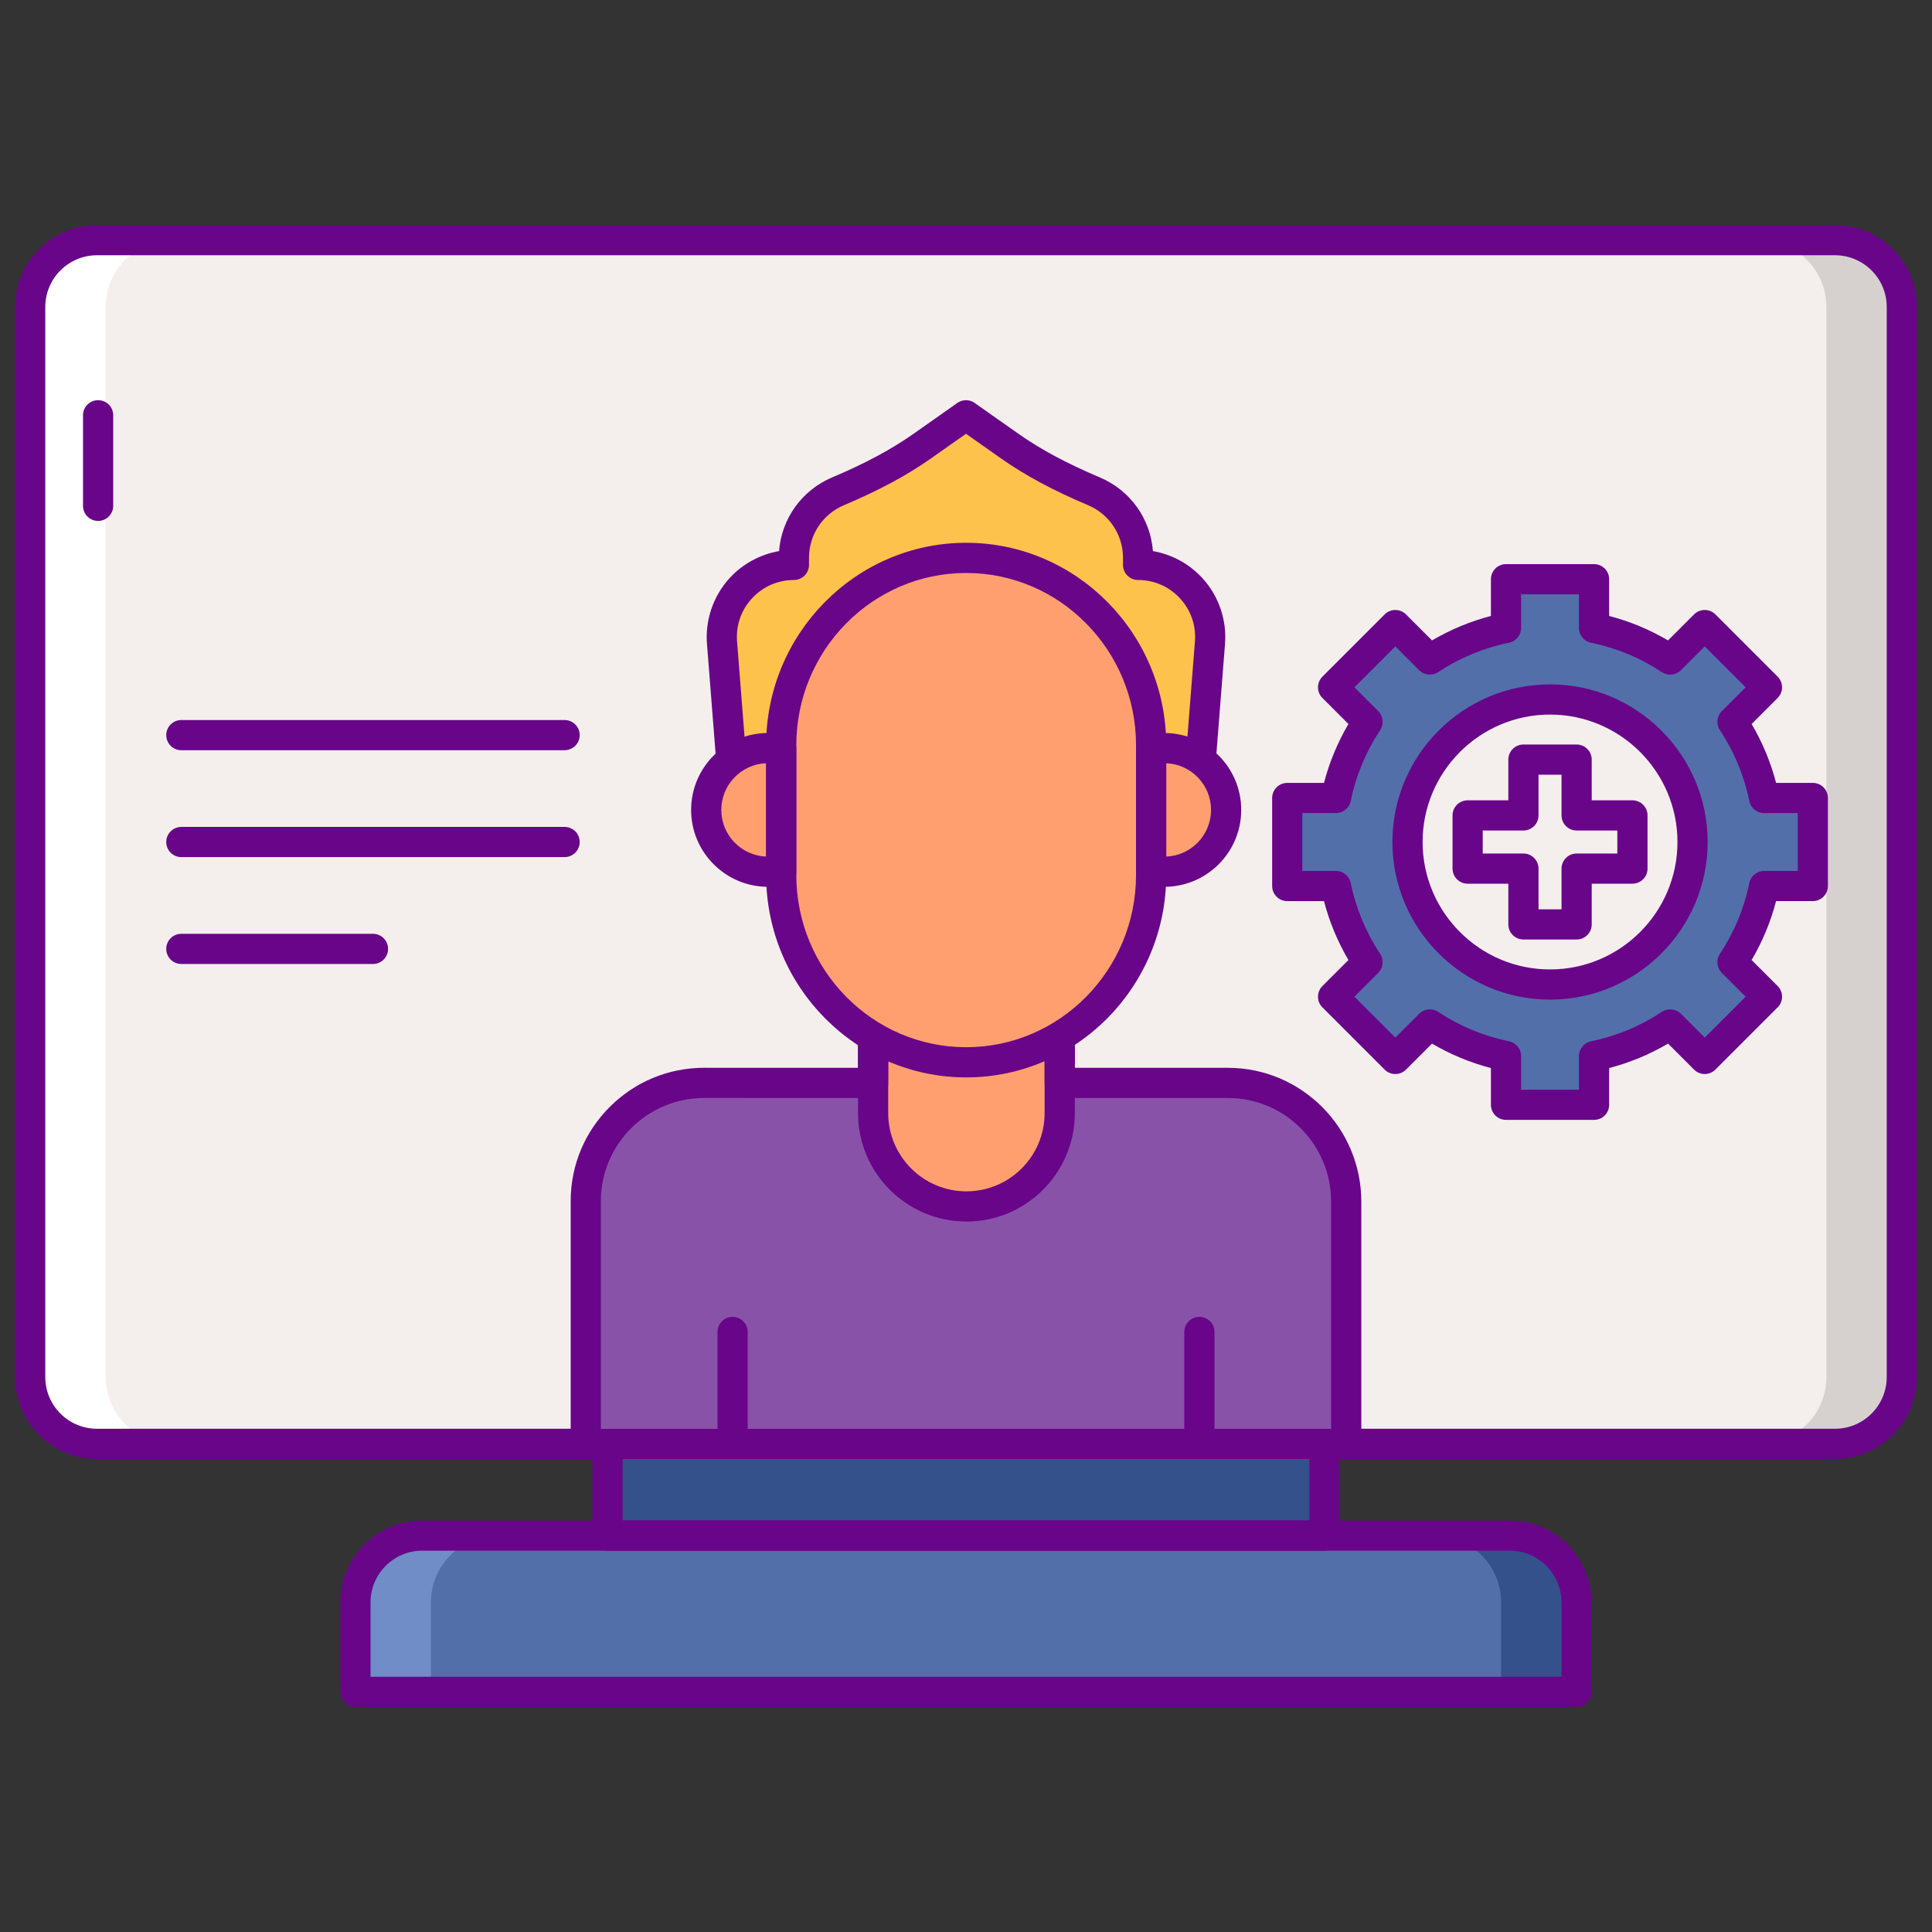
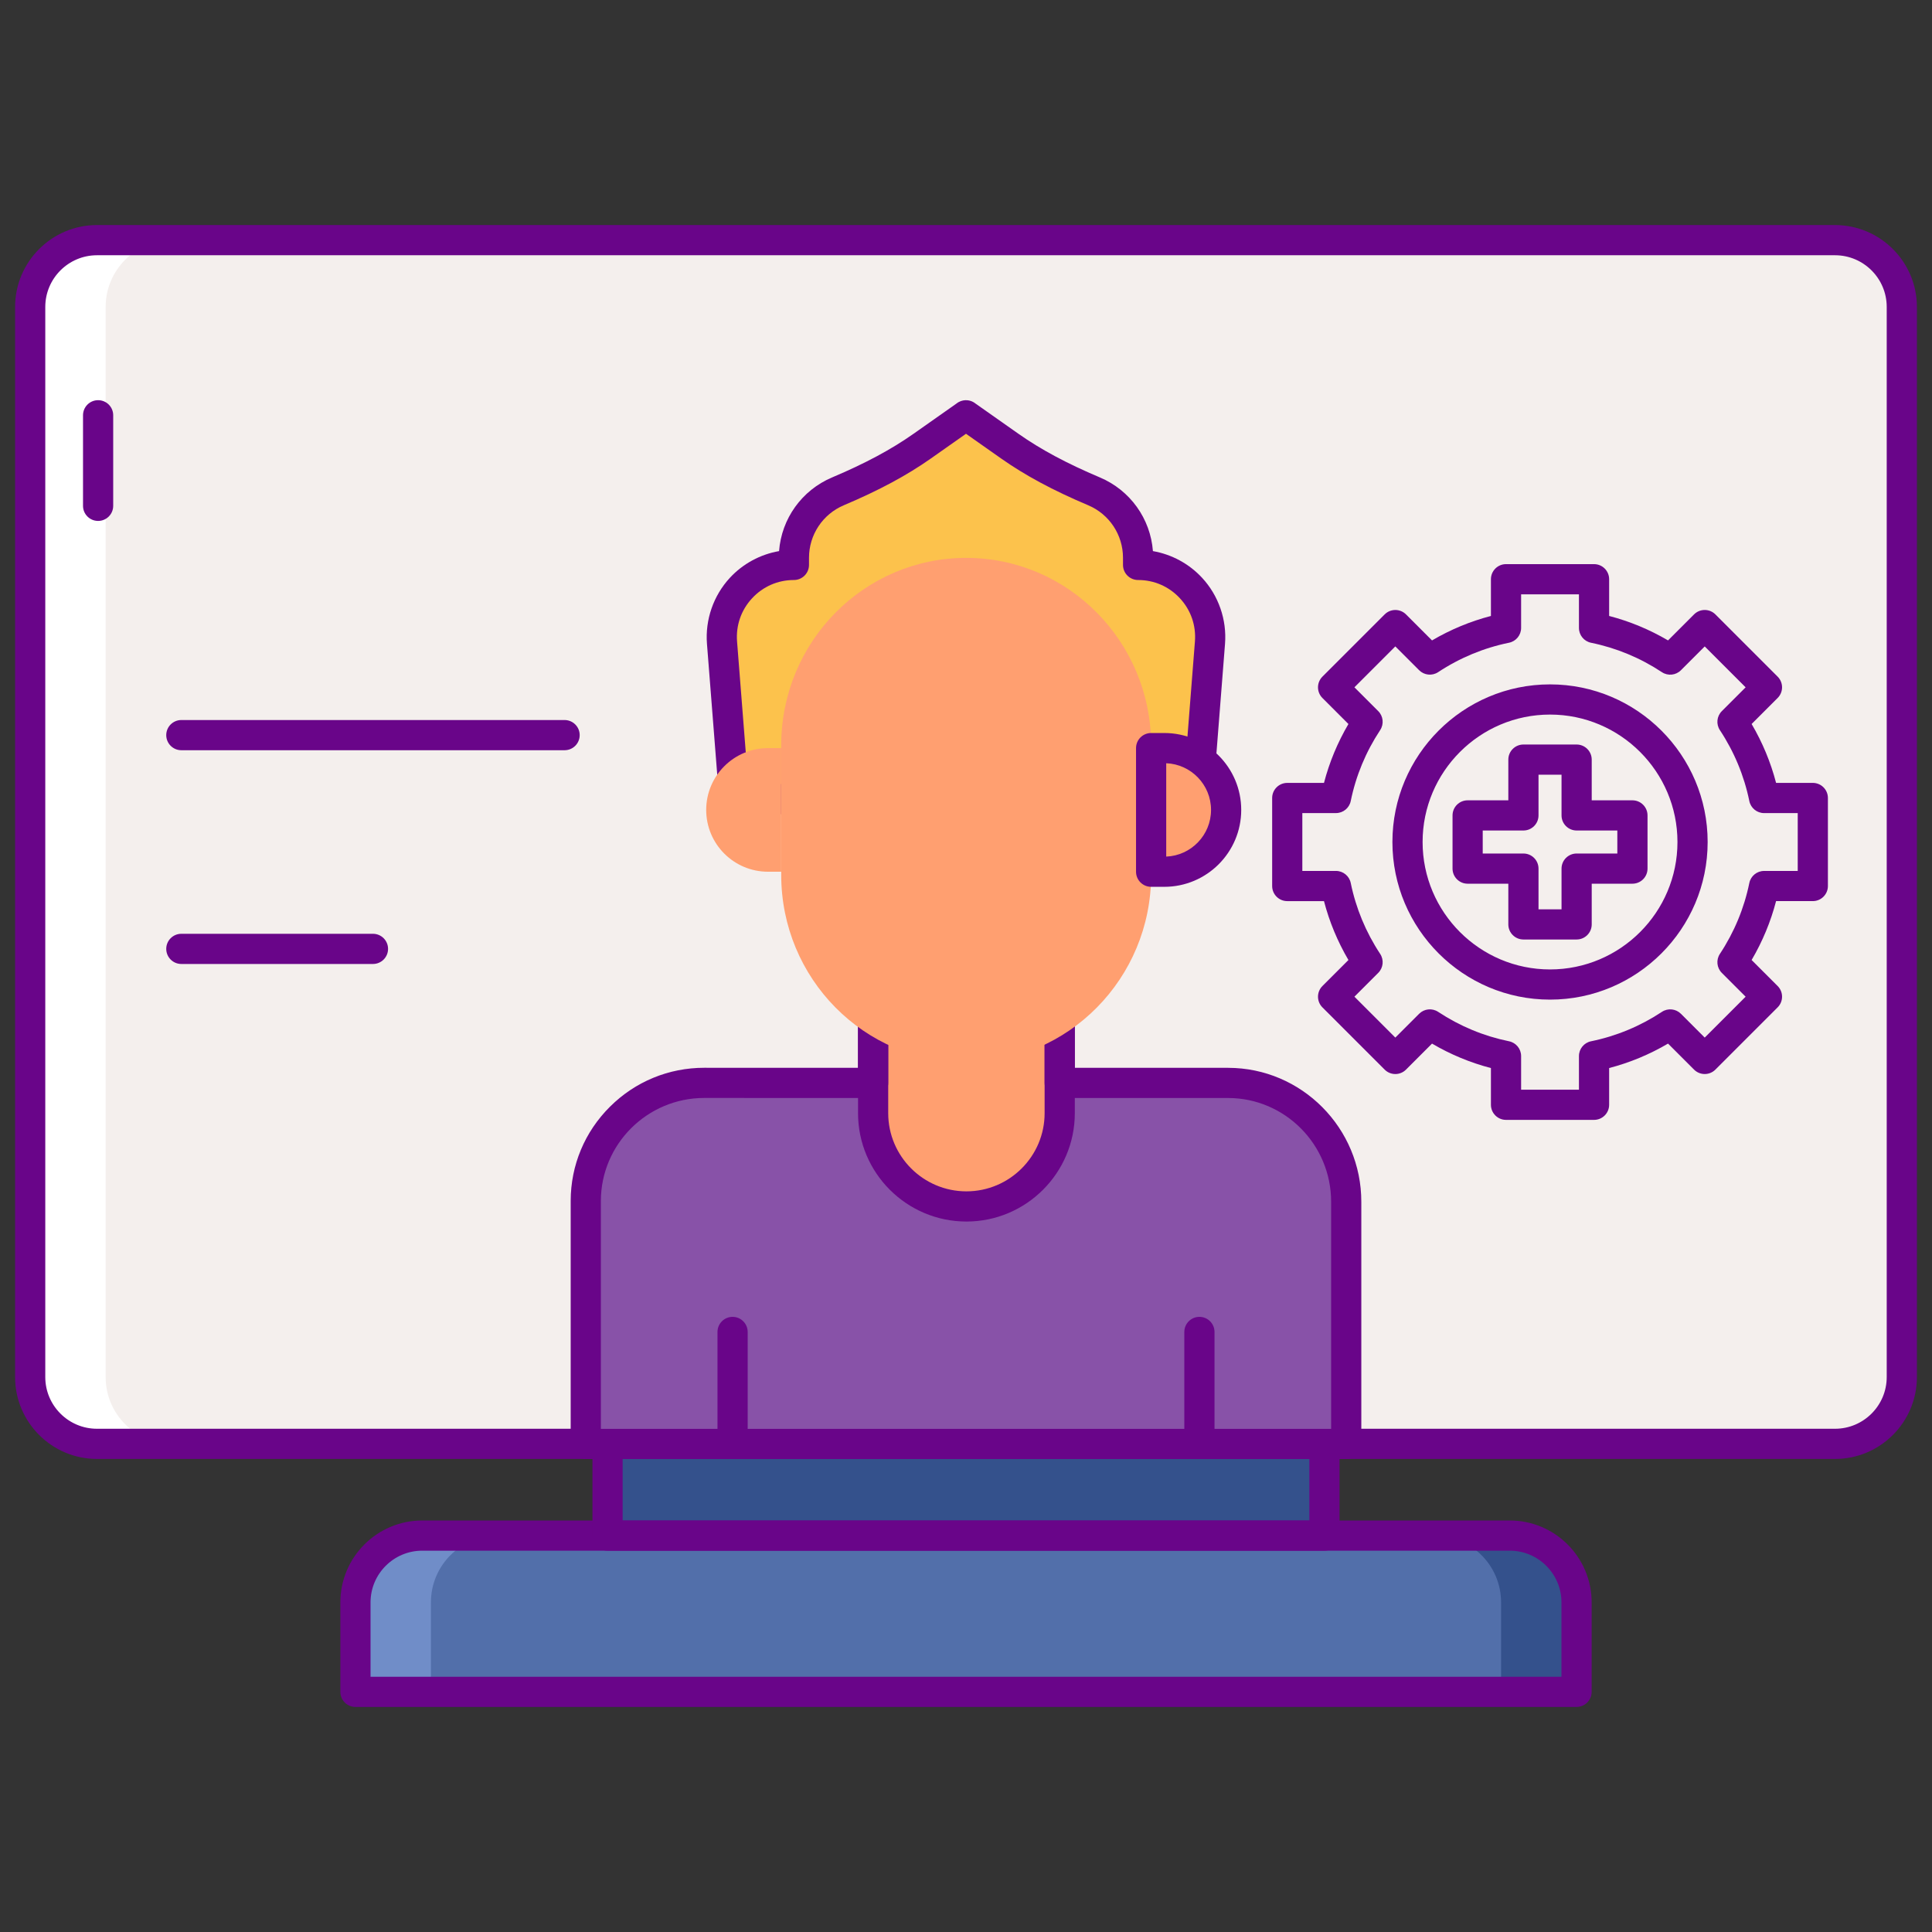
<svg xmlns="http://www.w3.org/2000/svg" id="Layer_1" enable-background="new 0 0 256 256" height="512" viewBox="0 0 256 256" width="512">
  <rect x="0" y="0" width="256" height="256" fill="#333333" stroke="none" />
  <g>
    <g>
      <path d="m243.15 191.318h-230.3c-4.888 0-8.85-3.962-8.85-8.85v-141.796c0-4.888 3.962-8.85 8.85-8.85h230.3c4.888 0 8.85 3.962 8.85 8.85v141.796c0 4.888-3.962 8.85-8.85 8.85z" fill="#f4efed" />
    </g>
    <g>
-       <path d="m243.15 31.822h-10c4.888 0 8.85 3.962 8.85 8.85v141.796c0 4.888-3.962 8.85-8.85 8.85h10c4.888 0 8.85-3.962 8.85-8.85v-141.796c0-4.888-3.962-8.85-8.85-8.85z" fill="#d6d1cf" />
-     </g>
+       </g>
    <g>
      <path d="m12.85 191.318h10c-4.888 0-8.85-3.962-8.85-8.85v-141.796c0-4.888 3.962-8.85 8.85-8.85h-10c-4.888 0-8.85 3.962-8.85 8.85v141.796c0 4.888 3.962 8.85 8.85 8.85z" fill="#fff" />
    </g>
    <g>
      <path d="m208.901 224.178h-161.802v-11.854c0-4.888 3.962-8.85 8.85-8.85h144.102c4.888 0 8.85 3.962 8.85 8.85z" fill="#526faa" />
    </g>
    <g>
      <path d="m200.051 203.474h-10c4.888 0 8.85 3.962 8.85 8.85v11.855h10v-11.855c0-4.888-3.962-8.85-8.85-8.85z" fill="#34518c" />
    </g>
    <g>
      <path d="m55.949 203.474h10c-4.888 0-8.85 3.962-8.85 8.85v11.855h-10v-11.855c0-4.888 3.962-8.85 8.85-8.85z" fill="#708dc8" />
    </g>
    <g>
      <path d="m80.503 191.318h94.993v12.156h-94.993z" fill="#34518c" />
    </g>
    <g>
      <path d="m13 69.026c-1.105 0-2-.896-2-2v-12c0-1.105.895-2 2-2 1.104 0 2 .895 2 2v12c0 1.104-.896 2-2 2z" fill="#690589" />
    </g>
    <g>
      <path d="m208.901 226.178h-161.802c-1.105 0-2-.896-2-2v-11.855c0-5.983 4.867-10.85 10.85-10.85h144.102c5.983 0 10.851 4.867 10.851 10.85v11.855c-.001 1.105-.896 2-2.001 2zm-159.802-4h157.802v-9.855c0-3.777-3.073-6.85-6.851-6.85h-144.101c-3.777 0-6.85 3.073-6.85 6.85z" fill="#690589" />
    </g>
    <g>
      <path d="m175.497 205.474h-94.994c-1.104 0-2-.896-2-2v-12.155c0-1.105.896-2 2-2h94.994c1.104 0 2 .895 2 2v12.155c0 1.104-.895 2-2 2zm-92.994-4h90.994v-8.155h-90.994z" fill="#690589" />
    </g>
    <g>
      <path d="m243.15 193.318h-230.3c-5.983 0-10.85-4.867-10.85-10.85v-141.796c0-5.983 4.867-10.85 10.85-10.85h230.3c5.982 0 10.85 4.867 10.85 10.85v141.796c0 5.983-4.867 10.85-10.85 10.85zm-230.3-159.496c-3.777 0-6.85 3.073-6.85 6.85v141.796c0 3.777 3.073 6.85 6.85 6.85h230.3c3.777 0 6.85-3.073 6.85-6.85v-141.796c0-3.777-3.072-6.85-6.85-6.85z" fill="#690589" />
    </g>
    <g>
      <path d="m115.693 143.492v-23.2h24.725v23.2h22.324c8.648.011 15.649 7.112 15.638 15.76v32.081h-100.761v-32.21c.011-8.648 7.071-15.649 15.719-15.638z" fill="#8852a8" />
    </g>
    <g>
      <path d="m140.418 147.498v-27.205h-24.725v27.205c0 6.828 5.535 12.363 12.363 12.363 6.827-.001 12.362-5.536 12.362-12.363z" fill="#ff9f70" />
    </g>
    <g>
      <path d="m128.056 161.86c-7.919 0-14.362-6.443-14.362-14.362v-27.205c0-1.104.896-2 2-2h24.725c1.104 0 2 .896 2 2v27.205c-.001 7.919-6.444 14.362-14.363 14.362zm-10.363-39.567v25.205c0 5.714 4.648 10.362 10.362 10.362s10.362-4.648 10.362-10.362v-25.205z" fill="#690589" />
    </g>
    <g>
      <path d="m97.071 192.784c-1.104 0-2-.896-2-2v-14.294c0-1.105.896-2 2-2s2 .895 2 2v14.294c0 1.104-.895 2-2 2z" fill="#690589" />
    </g>
    <g>
      <path d="m158.929 192.784c-1.104 0-2-.896-2-2v-14.294c0-1.105.896-2 2-2 1.105 0 2 .895 2 2v14.294c0 1.104-.896 2-2 2z" fill="#690589" />
    </g>
    <g>
      <path d="m178.381 193.333h-100.762c-1.104 0-2-.895-2-2v-32.21c.006-4.718 1.857-9.151 5.211-12.484 3.344-3.324 7.778-5.153 12.487-5.153h.023l20.353.006v-21.199c0-1.104.896-2 2-2h24.725c1.104 0 2 .896 2 2v21.2h20.324c9.739.013 17.65 7.981 17.639 17.762v32.079c0 1.104-.896 1.999-2 1.999zm-98.762-4h96.762v-30.081c.01-7.579-6.11-13.75-13.642-13.76h-22.321c-1.105 0-2-.896-2-2v-21.2h-20.725v21.2c0 .531-.211 1.039-.586 1.414s-.884.586-1.414.586l-22.355-.007c-.006 0-.012 0-.018 0-7.547 0-13.691 6.115-13.701 13.64z" fill="#690589" />
    </g>
    <g>
      <path d="m150.803 74.854v-.944c0-3.958-2.406-7.354-5.836-8.804-3.909-1.654-7.707-3.558-11.178-6.001l-5.781-4.069v-.01l-.008.005-.007-.005v.01l-5.781 4.069c-3.471 2.443-7.269 4.347-11.178 6.001-3.43 1.451-5.836 4.846-5.836 8.804v.944c-5.572 0-9.962 4.748-9.526 10.303l1.627 20.728h30.694.014 30.694l1.627-20.728c.437-5.554-3.953-10.303-9.525-10.303z" fill="#fcc24c" />
    </g>
    <g>
      <path d="m158.701 107.886h-61.402c-1.044 0-1.912-.803-1.994-1.843l-1.628-20.728c-.251-3.202.855-6.391 3.035-8.75 1.73-1.871 4.035-3.109 6.518-3.541.327-4.292 3.01-8.063 7.023-9.76 4.399-1.861 7.833-3.702 10.807-5.795l5.68-3.998c.095-.077.198-.145.308-.204.357-.191.758-.269 1.145-.229.26.024.516.1.753.227.113.061.219.131.316.21l5.676 3.995c2.975 2.093 6.408 3.934 10.807 5.794 4.013 1.697 6.696 5.467 7.023 9.76 2.483.431 4.787 1.669 6.518 3.541 2.181 2.358 3.286 5.547 3.035 8.749l-1.627 20.728c-.081 1.041-.949 1.844-1.993 1.844zm-59.553-4h57.704l1.482-18.885c.167-2.124-.537-4.156-1.983-5.72-1.447-1.564-3.417-2.426-5.548-2.426-1.105 0-2-.896-2-2v-.945c0-3.044-1.812-5.776-4.615-6.962-4.667-1.974-8.337-3.946-11.551-6.207l-4.637-3.264-4.637 3.264c-3.213 2.261-6.883 4.233-11.551 6.208-2.803 1.186-4.615 3.919-4.615 6.962v.944c0 1.104-.896 2-2 2-2.131 0-4.101.862-5.547 2.426-1.447 1.564-2.151 3.596-1.985 5.72z" fill="#690589" />
    </g>
    <g>
      <path d="m103.515 99.128h-1.75c-4.523 0-8.19 3.667-8.19 8.19s3.667 8.19 8.19 8.19h1.75z" fill="#ff9f70" />
    </g>
    <g>
      <path d="m154.28 99.128h-1.75v16.38h1.75c4.523 0 8.19-3.667 8.19-8.19s-3.667-8.19-8.19-8.19z" fill="#ff9f70" />
    </g>
    <g>
      <path d="m128.023 140.762c-13.535 0-24.508-11.115-24.508-24.826v-17.187c0-13.711 10.972-24.826 24.508-24.826 13.535 0 24.507 11.115 24.507 24.826v17.187c0 13.711-10.972 24.826-24.507 24.826z" fill="#ff9f70" />
    </g>
    <g>
-       <path d="m128.023 142.762c-14.616 0-26.507-12.034-26.507-26.826v-17.187c0-14.792 11.891-26.826 26.507-26.826s26.507 12.034 26.507 26.826v17.187c0 14.792-11.891 26.826-26.507 26.826zm0-66.839c-12.411 0-22.507 10.24-22.507 22.826v17.187c0 12.587 10.097 22.826 22.507 22.826 12.411 0 22.507-10.24 22.507-22.826v-17.187c0-12.586-10.096-22.826-22.507-22.826z" fill="#690589" />
-     </g>
+       </g>
    <g>
-       <path d="m103.516 117.508h-1.75c-5.619 0-10.19-4.571-10.19-10.19s4.571-10.19 10.19-10.19h1.75c1.104 0 2 .896 2 2v16.38c0 1.105-.896 2-2 2zm-2-16.375c-3.298.132-5.94 2.855-5.94 6.185s2.642 6.053 5.94 6.185z" fill="#690589" />
-     </g>
+       </g>
    <g>
      <path d="m154.28 117.508h-1.75c-1.105 0-2-.896-2-2v-16.38c0-1.104.895-2 2-2h1.75c5.618 0 10.189 4.571 10.189 10.19.001 5.619-4.571 10.19-10.189 10.19zm.25-16.375v12.37c3.298-.132 5.939-2.855 5.939-6.185.001-3.329-2.641-6.053-5.939-6.185z" fill="#690589" />
    </g>
    <g>
      <path d="m216.304 108.045h-7.393v-7.393h-7.049v7.393h-7.394v7.05h7.394v7.393h7.049v-7.393h7.393z" fill="#f4efed" />
    </g>
    <g>
      <path d="m208.911 124.488h-7.05c-1.105 0-2-.896-2-2v-5.393h-5.393c-1.104 0-2-.896-2-2v-7.049c0-1.104.896-2 2-2h5.393v-5.394c0-1.104.895-2 2-2h7.05c1.104 0 2 .896 2 2v5.394h5.394c1.104 0 2 .896 2 2v7.049c0 1.104-.896 2-2 2h-5.394v5.393c0 1.104-.895 2-2 2zm-5.05-4h3.05v-5.393c0-1.105.895-2 2-2h5.394v-3.049h-5.394c-1.105 0-2-.896-2-2v-5.394h-3.05v5.394c0 1.104-.896 2-2 2h-5.393v3.049h5.393c1.104 0 2 .895 2 2z" fill="#690589" />
    </g>
    <g>
      <path d="m74.812 99.408h-50.784c-1.105 0-2-.896-2-2s.895-2 2-2h50.784c1.104 0 2 .896 2 2s-.896 2-2 2z" fill="#690589" />
    </g>
    <g>
-       <path d="m74.812 113.57h-50.784c-1.105 0-2-.896-2-2s.895-2 2-2h50.784c1.104 0 2 .896 2 2s-.896 2-2 2z" fill="#690589" />
-     </g>
+       </g>
    <g>
      <path d="m49.42 127.732h-25.392c-1.105 0-2-.896-2-2s.895-2 2-2h25.392c1.104 0 2 .896 2 2s-.896 2-2 2z" fill="#690589" />
    </g>
    <g>
      <g>
-         <path d="m240.207 117.402v-11.664h-6.455c-.75-3.666-2.197-7.077-4.19-10.095l4.57-4.57-8.248-8.248-4.57 4.57c-3.019-1.993-6.429-3.44-10.095-4.19v-6.455h-11.664v6.455c-3.666.75-7.077 2.197-10.095 4.19l-4.57-4.57-8.248 8.248 4.57 4.57c-1.993 3.019-3.44 6.429-4.19 10.095h-6.455v11.664h6.455c.75 3.666 2.197 7.077 4.19 10.095l-4.57 4.57 8.248 8.248 4.57-4.57c3.019 1.993 6.429 3.44 10.095 4.19v6.455h11.664v-6.455c3.666-.75 7.077-2.197 10.095-4.19l4.57 4.57 8.248-8.248-4.57-4.57c1.993-3.019 3.44-6.429 4.19-10.095zm-34.821 13.053c-10.43 0-18.885-8.455-18.885-18.885s8.455-18.885 18.885-18.885 18.885 8.455 18.885 18.885c.001 10.43-8.455 18.885-18.885 18.885z" fill="#526faa" />
-       </g>
+         </g>
    </g>
    <g>
      <g>
        <path d="m211.219 148.39h-11.664c-1.105 0-2-.896-2-2v-4.867c-2.738-.713-5.353-1.799-7.805-3.24l-3.447 3.447c-.781.781-2.047.781-2.828 0l-8.248-8.248c-.781-.781-.781-2.047 0-2.828l3.447-3.447c-1.441-2.453-2.526-5.067-3.24-7.804h-4.867c-1.104 0-2-.896-2-2v-11.664c0-1.104.896-2 2-2h4.867c.714-2.738 1.799-5.351 3.24-7.804l-3.447-3.447c-.375-.375-.586-.884-.586-1.414s.211-1.039.586-1.414l8.248-8.248c.781-.781 2.047-.781 2.828 0l3.447 3.447c2.452-1.441 5.066-2.527 7.805-3.24v-4.869c0-1.104.895-2 2-2h11.664c1.104 0 2 .896 2 2v4.867c2.737.713 5.352 1.799 7.804 3.24l3.447-3.447c.781-.781 2.047-.781 2.828 0l8.248 8.248c.375.375.586.884.586 1.414s-.211 1.039-.586 1.414l-3.447 3.447c1.441 2.452 2.527 5.066 3.241 7.804h4.867c1.104 0 2 .896 2 2v11.664c0 1.104-.896 2-2 2h-4.867c-.714 2.738-1.799 5.352-3.241 7.804l3.447 3.447c.781.781.781 2.047 0 2.828l-8.248 8.248c-.781.781-2.047.781-2.828 0l-3.447-3.447c-2.452 1.441-5.066 2.527-7.804 3.24v4.867c0 1.107-.896 2.002-2 2.002zm-9.664-4h7.664v-4.455c0-.95.669-1.769 1.6-1.96 3.352-.686 6.513-1.998 9.394-3.899.791-.524 1.843-.417 2.516.255l3.156 3.156 5.42-5.419-3.156-3.156c-.672-.672-.778-1.723-.255-2.516 1.902-2.88 3.214-6.041 3.9-9.393.19-.931 1.009-1.599 1.959-1.599h4.455v-7.664h-4.455c-.95 0-1.769-.669-1.959-1.599-.687-3.353-1.999-6.514-3.9-9.394-.523-.793-.417-1.845.255-2.516l3.156-3.156-5.42-5.419-3.156 3.156c-.672.672-1.724.78-2.516.255-2.881-1.902-6.042-3.214-9.394-3.899-.931-.19-1.6-1.009-1.6-1.959v-4.459h-7.664v4.455c0 .95-.669 1.769-1.6 1.959-3.353.686-6.514 1.998-9.395 3.899-.793.523-1.844.416-2.516-.255l-3.156-3.156-5.42 5.419 3.156 3.156c.672.671.778 1.723.255 2.516-1.901 2.881-3.213 6.042-3.899 9.395-.19.931-1.009 1.599-1.959 1.599h-4.455v7.664h4.455c.95 0 1.769.669 1.959 1.599.687 3.352 1.998 6.513 3.899 9.394.523.793.417 1.844-.255 2.516l-3.156 3.156 5.42 5.419 3.156-3.156c.673-.672 1.724-.779 2.516-.255 2.881 1.902 6.042 3.214 9.395 3.899.931.19 1.6 1.009 1.6 1.96zm3.832-11.935c-11.516 0-20.885-9.369-20.885-20.885s9.369-20.885 20.885-20.885 20.885 9.369 20.885 20.885-9.37 20.885-20.885 20.885zm0-37.77c-9.311 0-16.885 7.575-16.885 16.885 0 9.311 7.574 16.885 16.885 16.885s16.885-7.575 16.885-16.885c-.001-9.31-7.575-16.885-16.885-16.885z" fill="#690589" />
      </g>
    </g>
  </g>
</svg>